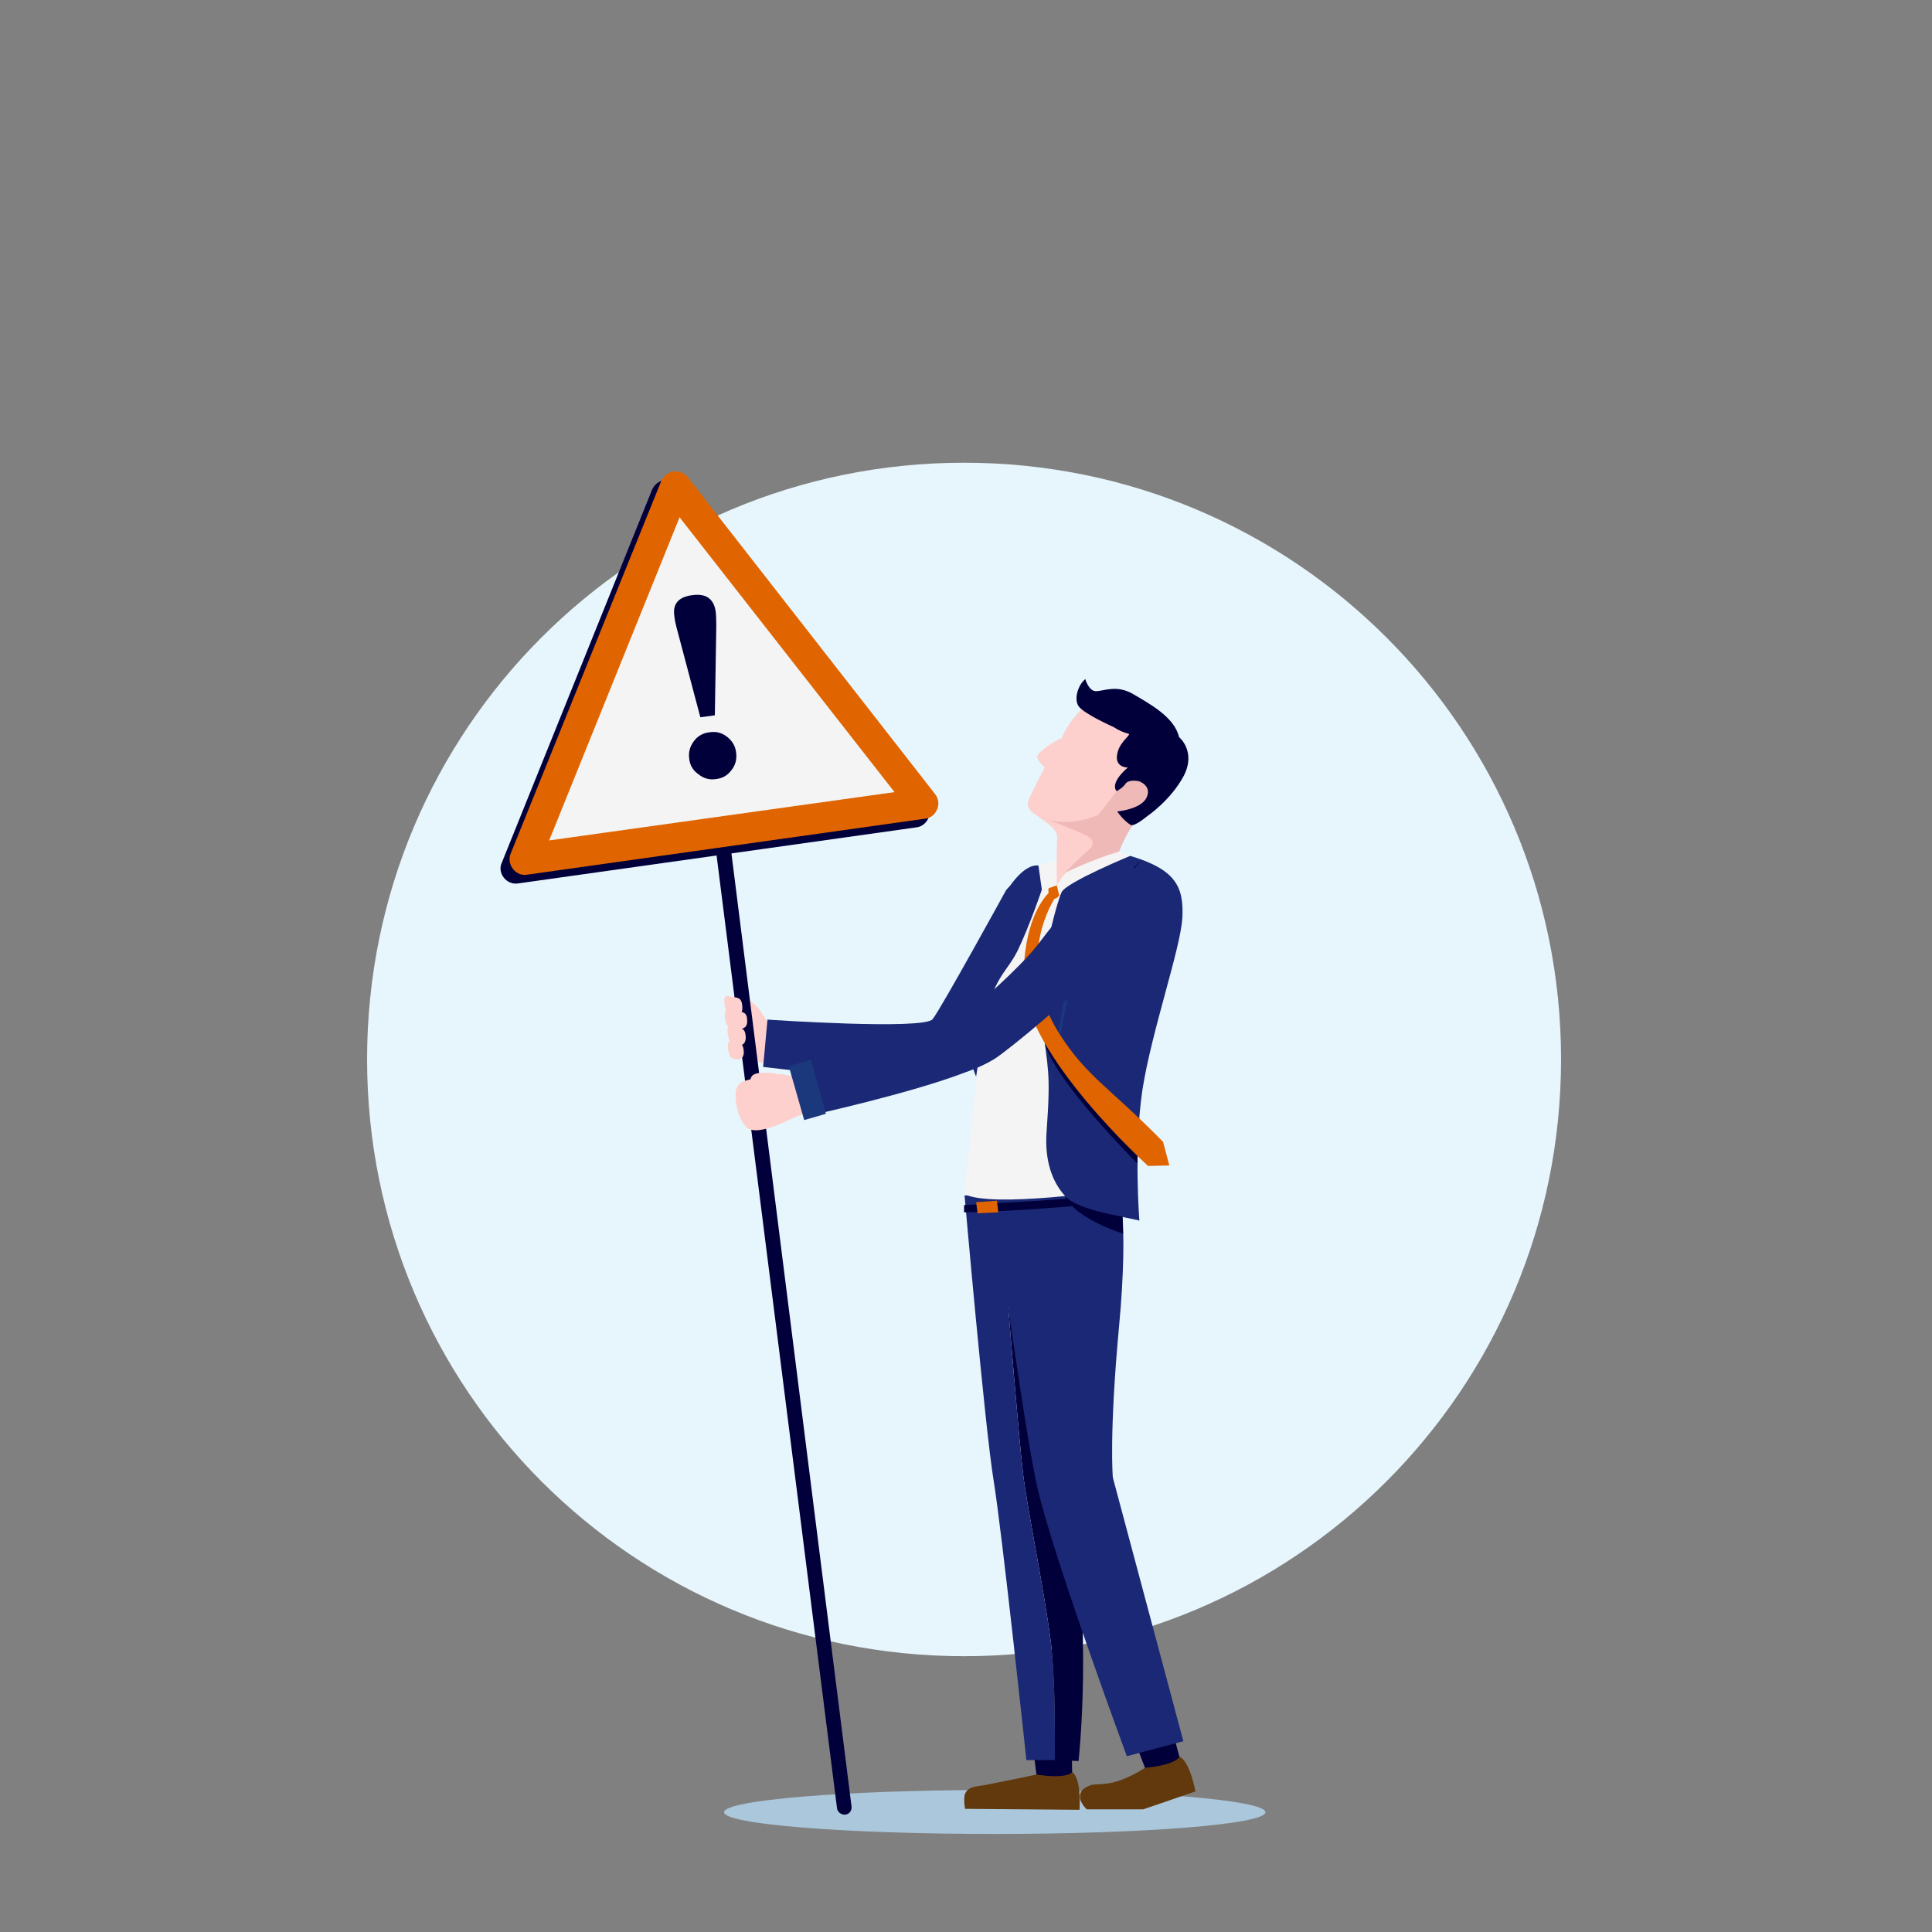
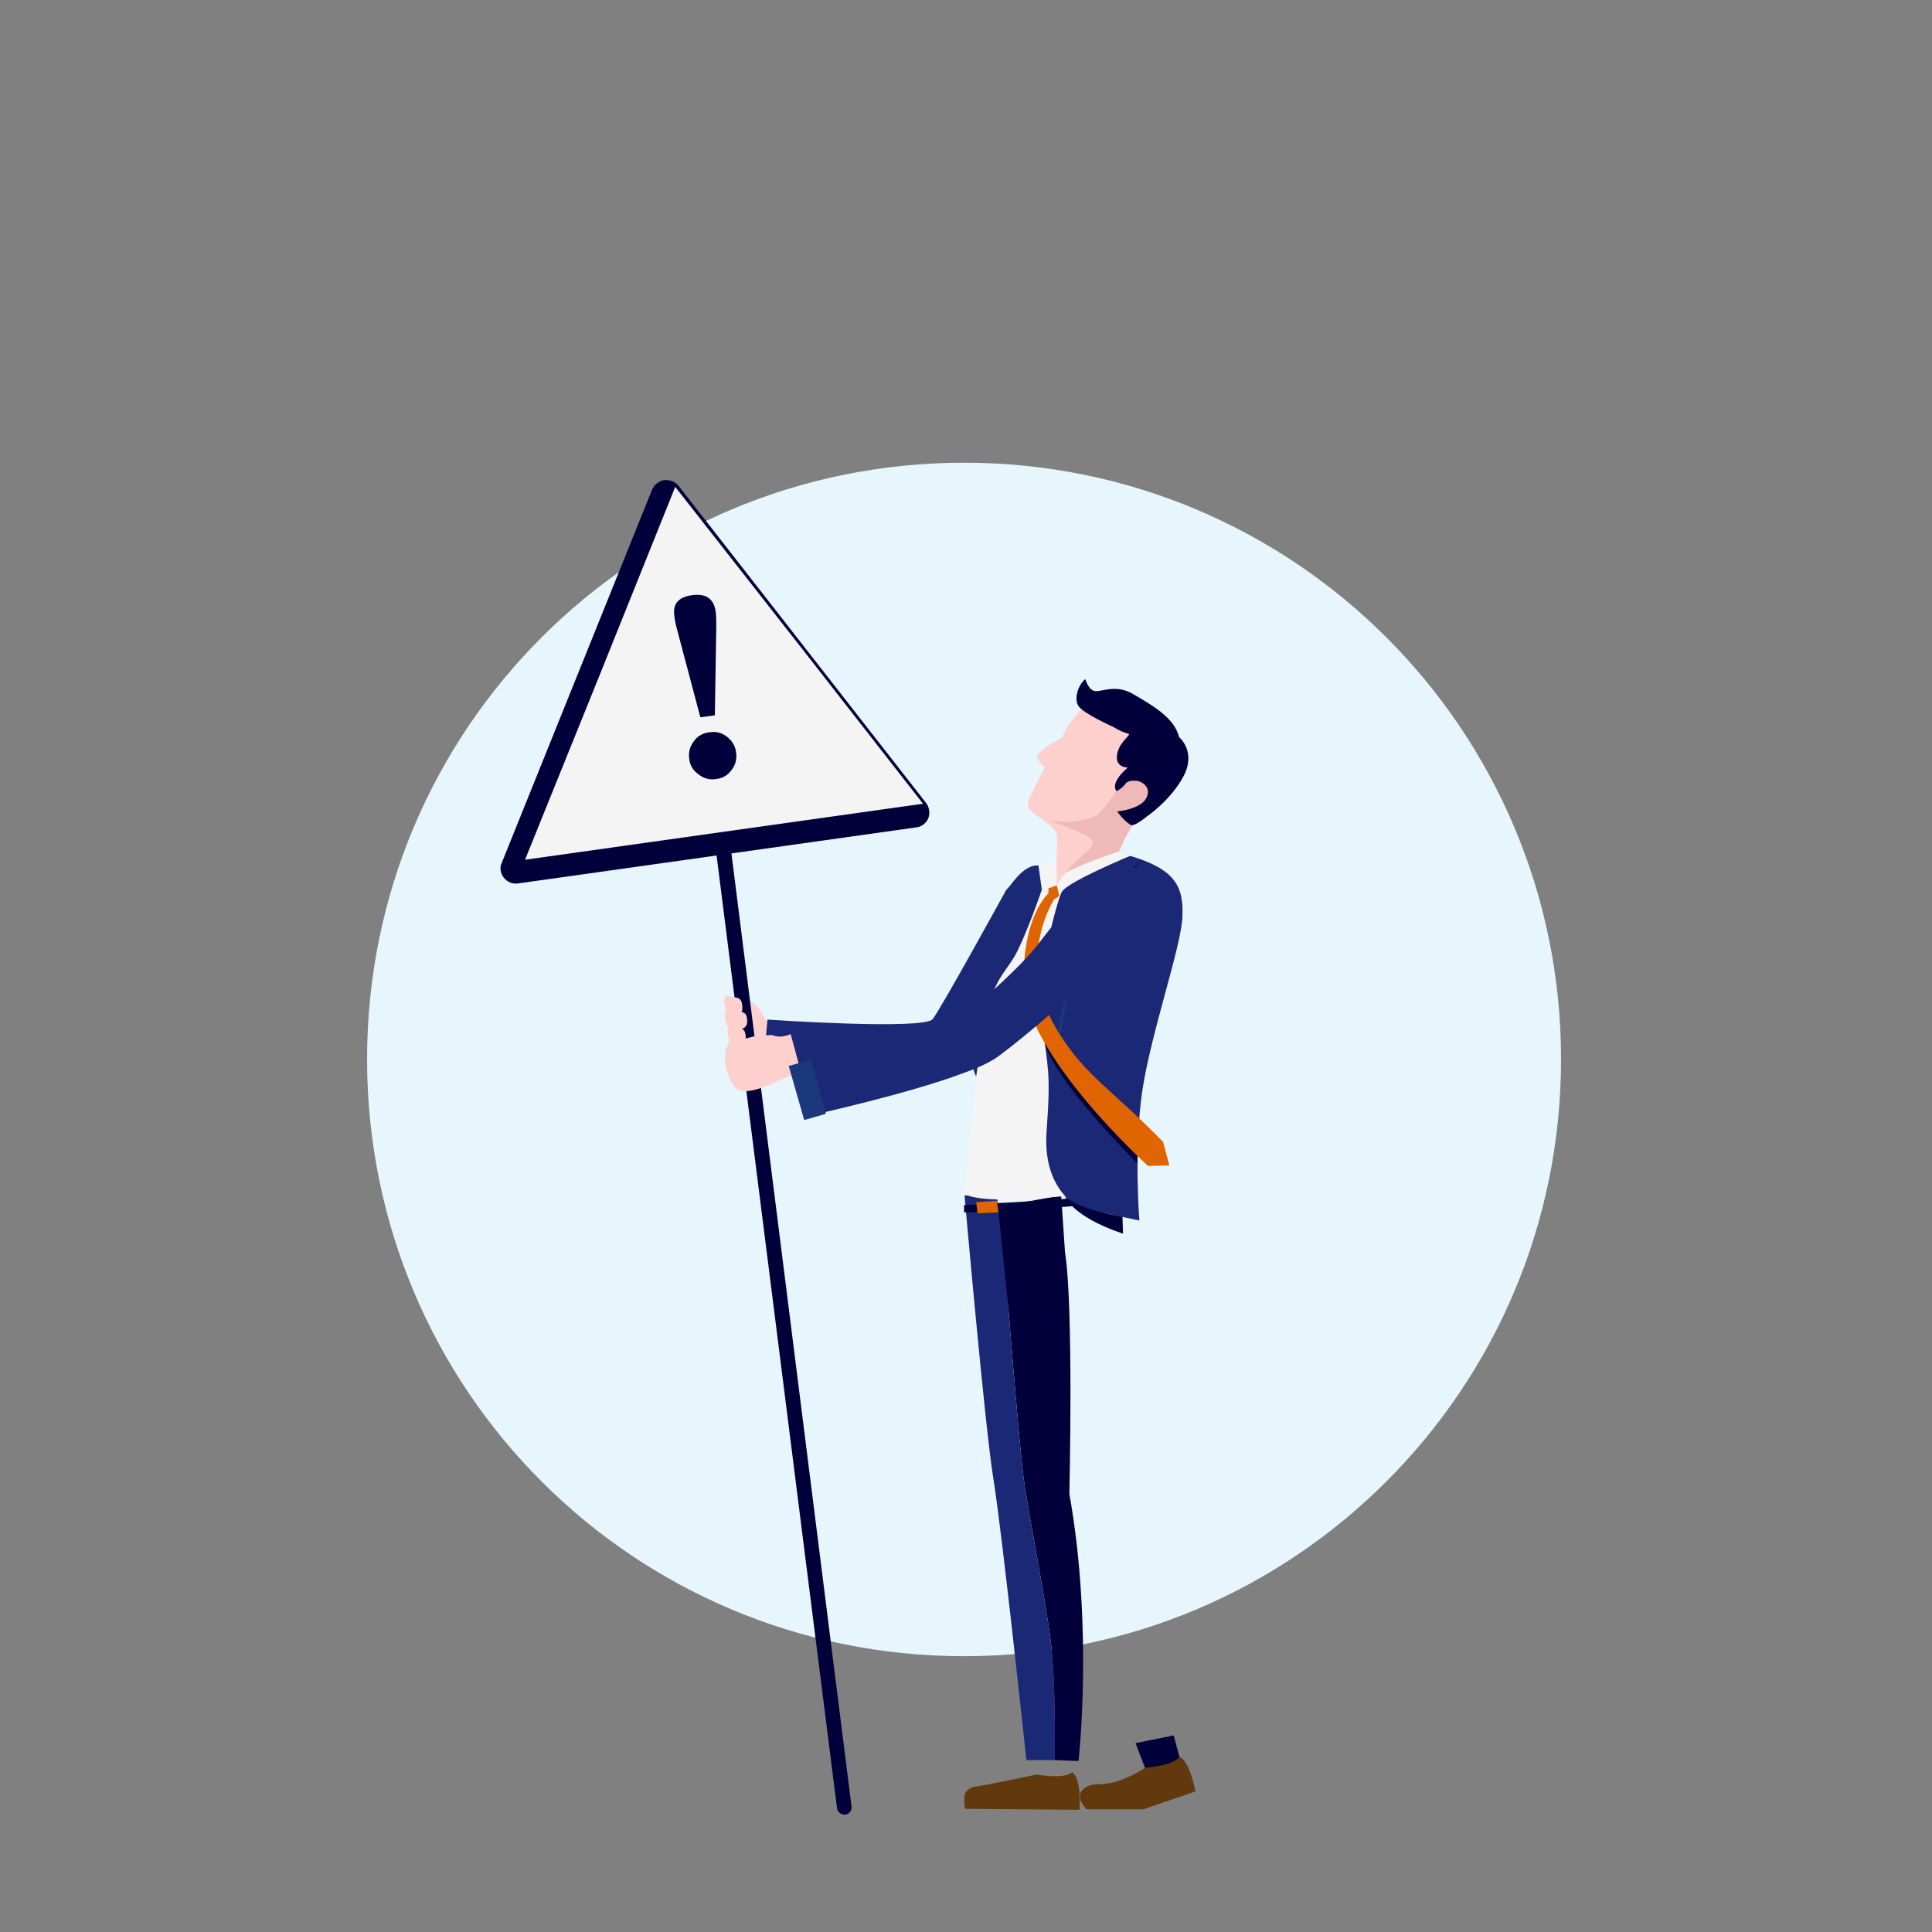
<svg xmlns="http://www.w3.org/2000/svg" viewBox="0 0 400 400" width="400" height="400">
  <rect x="0" y="0" width="400" height="400" fill="#808080" stroke="none" />
  <title>AdobeStock_450503765-ai</title>
  <style>		.s0 { fill: #e6f6fc } 		.s1 { fill: #abc7db } 		.s2 { fill: #fdd0cd } 		.s3 { fill: #01003b } 		.s4 { fill: #f4f4f4 } 		.s5 { fill: #e06500 } 		.s6 { fill: #1a2875 } 		.s7 { fill: #61390d } 		.s8 { fill: #1a387b } 		.s9 { fill: #efb9b7 } 	</style>
  <g id="People">
    <g id="&lt;Group&gt;">
      <path id="&lt;Path&gt;" class="s0" d="m199.6 342.9c-68.4 0-123.6-55.2-123.6-123.6 0-68.3 55.2-123.5 123.6-123.5 68.3 0 123.6 55.2 123.6 123.5 0 68.4-55.3 123.6-123.6 123.6z" />
      <g id="&lt;Group&gt;">
-         <path id="&lt;Path&gt;" class="s1" d="m205.9 379.7c-31 0-56-2-56-4.5 0-2.5 25-4.6 56-4.6 31 0 56.1 2.1 56.1 4.6 0 2.5-25.1 4.5-56.1 4.5z" />
        <g id="&lt;Group&gt;">
          <g id="&lt;Group&gt;">
            <g id="&lt;Group&gt;">
              <g id="&lt;Group&gt;">
                <path id="&lt;Path&gt;" class="s2" d="m158.7 220.3c-3.3-1.1-4-0.9-4-0.9l-1.8-13.3c0 0 3.1 0.9 4.6 3.3 1.4 2.3 3.1 4.6 3.1 4.6 0 0 0.9 7.1-1.9 6.3z" />
                <g id="&lt;Group&gt;">
                  <g id="&lt;Group&gt;">
                    <path id="&lt;Path&gt;" class="s3" d="m173.3 374.4l-32.6-257.9c-0.1-0.8 0.5-1.6 1.4-1.7 0.8-0.1 1.6 0.5 1.7 1.3l32.5 257.9c0.1 0.8-0.4 1.6-1.3 1.7q-0.1 0-0.3 0c-0.7-0.1-1.3-0.6-1.4-1.3z" />
                  </g>
                  <g id="&lt;Group&gt;">
                    <g id="&lt;Group&gt;">
                      <path id="&lt;Compound Path&gt;" fill-rule="evenodd" class="s3" d="m104.3 181.7c-0.7-0.9-0.9-2.1-0.4-3.1l31.1-77.2c0.5-1.1 1.4-1.8 2.5-2 1.2-0.1 2.3 0.3 3 1.2l25.6 32.8 25.6 32.8c0.7 0.9 0.9 2.1 0.5 3.2-0.4 1-1.4 1.8-2.5 1.9l-82.4 11.6c-1.2 0.2-2.3-0.3-3-1.2zm34.6-72.8l-27 66.9 71.4-10z" />
                    </g>
                    <path id="&lt;Path&gt;" class="s4" d="m165.5 133.6l25.6 32.8-41.2 5.8-41.2 5.8 15.6-38.6 15.5-38.6z" />
                    <g id="&lt;Group&gt;">
-                       <path id="&lt;Compound Path&gt;" fill-rule="evenodd" class="s5" d="m106.2 179.9c-0.7-0.9-0.9-2.1-0.5-3.1l31.2-77.2c0.4-1 1.4-1.8 2.5-2 1.1-0.1 2.3 0.3 3 1.2l25.6 32.8 25.6 32.8c0.7 0.9 0.9 2.1 0.4 3.2-0.4 1-1.3 1.8-2.5 1.9l-82.4 11.6c-1.1 0.2-2.2-0.3-2.9-1.2zm34.5-72.8l-27 66.9 71.5-10z" />
-                     </g>
+                       </g>
                    <g id="&lt;Group&gt;">
                      <path id="&lt;Compound Path&gt;" class="s3" d="m151.4 159.5q-1.2 1.6-3.2 1.8-2 0.3-3.6-1-1.7-1.2-1.9-3.2-0.3-2 1-3.7 1.2-1.6 3.3-1.8 2-0.3 3.6 1 1.6 1.3 1.8 3.2 0.3 2.1-1 3.7zm-6.4-11l-4.8-18.1q-0.5-1.8-0.6-3-0.5-3.7 3.9-4.2 4.2-0.5 4.7 3.6 0.1 0.9 0.1 2.8l-0.3 18.5z" />
                    </g>
                  </g>
                </g>
                <g id="&lt;Group&gt;">
                  <path id="&lt;Path&gt;" class="s2" d="m150.6 206.2c2.1 0.5 3 0 3.1 2.4 0.1 2.3-2.4 1.5-3 1.2-0.6-0.4-1.3-3.9-0.1-3.6z" />
                  <path id="&lt;Path&gt;" class="s2" d="m151.2 212.5c2.2 0.5 3.1 0 3.2 2.3 0 2.4-2.5 1.6-3 1.2-0.6-0.3-1.3-3.8-0.2-3.5z" />
                  <path id="&lt;Path&gt;" class="s2" d="m151.3 215.6c1.8 0.5 2.6 0.1 2.7 2.2 0 2.2-2.1 1.5-2.6 1.2-0.6-0.4-1.2-3.7-0.1-3.4z" />
                  <path id="&lt;Path&gt;" class="s2" d="m150.8 209.1c2.7 0.5 3.9 0 3.9 2.3 0.1 2.4-3 1.6-3.8 1.3-0.7-0.4-1.5-3.9-0.1-3.6z" />
                </g>
              </g>
              <path id="&lt;Path&gt;" class="s6" d="m217.6 186.4c5 8.1-3.3 16-3.3 16 0 0-12.2 17.3-19.6 20.8-3.4 1.7-36.7-2.3-36.7-2.3l0.9-9.8c0 0 32.4 2.2 34.2-0.1 1.8-2.3 15.2-26.7 15.2-26.7 0 0 4.4-6 9.3 2.1z" />
              <g id="&lt;Group&gt;">
-                 <path id="&lt;Path&gt;" class="s3" d="m221.9 362.3l0.1 5.9-7.3 0.1-0.8-6.3z" />
                <path id="&lt;Path&gt;" class="s7" d="m223.5 374.7l-23.7-0.2c0 0-0.3-1.6-0.1-2.8 0.3-1.1 1.1-1.7 2.8-1.9 1.7-0.2 12.1-2.4 12.1-2.4 6.4 1 7.4-0.5 7.4-0.5 2 1.5 1.5 7.8 1.5 7.8z" />
              </g>
              <g id="&lt;Group&gt;">
                <path id="&lt;Path&gt;" class="s3" d="m243 359.3l1.5 5.6-7.1 2-2.3-6z" />
                <path id="&lt;Path&gt;" class="s7" d="m247.5 370.9l-10.8 3.7h-11.7c0 0-1.4-1.3-1.4-2.5-0.1-1.2 0.6-1.9 2.2-2.5 0.7-0.3 3.1 0 5.5-0.8 2.9-0.9 5.8-2.8 5.8-2.8 6.5-0.6 7.1-2.3 7.1-2.3 2.2 1 3.3 7.2 3.3 7.2z" />
              </g>
              <path id="&lt;Path&gt;" class="s3" d="m211.8 305c-0.9-7.5-3-33.8-3-33.8l-2.9-21.2 13.8-2.5 0.8 11.8c1.8 11.2 0.9 50 0.9 50 5 27.9 1.9 55.3 1.9 55.3l-4.9-0.2c0-4.9 0.1-16.2-0.8-24.1-1.3-10.6-4.9-27.7-5.8-35.3z" />
              <path id="&lt;Path&gt;" class="s6" d="m205.7 306.4c-1.8-11-6-58.9-6-58.9h6.7l2.4 23.7c0 0 2.1 26.3 3 33.8 0.9 7.6 4.5 24.7 5.8 35.3 0.9 7.9 0.8 19.2 0.8 24.1h-5.9c0 0-5-47-6.8-58z" />
-               <path id="&lt;Path&gt;" class="s6" d="m231.5 244.7c0 0 2.3 7.3 0.2 29.8-2.1 22.5-1.3 31.4-1.3 31.4l14.6 54.6-11.7 3.1c0 0-15.7-42.4-18.7-56.4-1.6-7.5-3.9-23-5.8-36l-3.2-23.7z" />
              <path id="&lt;Path&gt;" class="s6" d="m207.9 268.7c-1.5-10.5-2.6-19.2-2.6-19.2z" />
              <g id="&lt;Group&gt;">
                <path id="&lt;Path&gt;" class="s3" d="m206.4 249.1c0 0 14.5-0.7 22.7-1.7 0 0 0.4 0.6 0 1.7 0 0-17.3 1.7-29.5 1.9v-1.5z" />
                <path id="&lt;Path&gt;" class="s5" d="m202.1 248.9l4.3-0.3 0.3 2.4-4.3 0.2z" />
              </g>
              <path id="&lt;Path&gt;" class="s4" d="m231.7 176.3c0 0 11.6 4.1 12.3 9.1 0.7 4.9-9.9 44.1-13.4 61 0 0-25.3 3.8-31 0.8 0 0 3.1-30.2 4.8-40.1 1.7-9.8 0-27 14.7-28.9 6.5-0.9 12.6-1.9 12.6-1.9z" />
              <path id="&lt;Path&gt;" class="s6" d="m244.8 189.9c-0.3 6.3-6.4 23.6-8.3 35.9-1.8 12.4-0.6 26.9-0.6 26.9l-12.1-2.6c0 0-8.1-3.3-7.1-16 0.9-12.7 0.2-12.3-0.9-22.6-1.1-10.4 3-24.6 4-26.8 1.1-2.1 14.2-7.5 14.2-7.5 9.4 2.8 11.1 6.4 10.8 12.7z" />
              <path id="&lt;Path&gt;" class="s6" d="m215 179.2l0.7 5c0 0-2.5 7.4-5 12.6-2.5 5.1-5.9 5.7-7.7 19.9l-0.9 6.2c0 0-2.5-5-1.8-15.1 0.8-10.1 8.6-29.3 14.7-28.6z" />
              <path id="&lt;Path&gt;" class="s3" d="m223.9 192.4h-5.1l3.8-0.9 13.8-13.5z" />
              <path id="&lt;Path&gt;" class="s8" d="m222.8 198.2l-5.7 28 4.7-28.7-3-5.1z" />
              <path id="&lt;Path&gt;" class="s3" d="m220.4 247.5c0 0 1.2 2.5 12 4.4l0.1 3.5c0 0-9.9-3-12.1-7.9z" />
              <g id="&lt;Group&gt;">
                <path id="&lt;Path&gt;" class="s3" d="m235.5 240.9c0 0-16.7-16.6-19.2-24.8 0 0 14.5 18.1 19.2 22.5z" />
                <path id="&lt;Path&gt;" class="s5" d="m217.1 184.9c-0.1-0.5 0-1 0-1l1.7-0.6 0.5 2.1c0 0-0.4 0.6-1 0.7-1.1 1.8-8 13.9 1.2 28.2 5.7 8.8 10.2 10.8 21.3 22.1l1.3 4.9-4.4 0.1c0 0-25.7-23.2-25.8-38.5 0-11.7 3.8-16.6 5.2-18z" />
              </g>
              <g id="&lt;Group&gt;">
                <g id="&lt;Group&gt;">
                  <path id="&lt;Path&gt;" class="s2" d="m243.9 154.7c2.4 5.1-2 10.9-6.8 14-4.8 3.1-5 6.4-5 6.4-3.9-0.5-7.2 3.6-9.3 4.1-2.1 0.6-4 4.1-4 4.1 0 0-0.1-7.7 0.1-9.7 0.2-2.1-3.3-4-5-5.3-1.7-1.3-1.1-2.5-0.3-4.1 0.7-1.5 2.7-5.3 2.7-5.3 0 0-2-1.8-1.5-2.5 1.3-1.9 5-3.6 5-3.6 2.7-6 6.9-8 6.9-8 5.8-3.6 14.8 4.8 17.2 9.9z" />
                  <path id="&lt;Path&gt;" class="s9" d="m234.7 170.6c-1.6 2.1-3 5.7-3 5.7-5.7 1.7-11.2 4.4-11.2 4.4 0 0 3.3-3.5 4.9-4.7 0.5-0.5 1.6-1.6 0-2.7-1.5-1.1-10.4-4.3-10.4-4.3 5.6 2.6 11.5 0.1 12.2-0.2 0.7-0.3 7.2-9.5 7.2-9.5 0.3 0.1 6.2 1.4 6.2 1.4 0 0-4.3 7.8-5.9 9.9z" />
                </g>
                <path id="&lt;Path&gt;" class="s3" d="m224.7 140.6c0 0 0.7 2.5 2.2 2.5 1.6 0 4.3-1.4 7.7 0.6 3.4 2 8.6 4.8 9.5 8.9 0 0 3.6 2.9 1 8-2.7 5.1-7.6 8.4-7.6 8.4-1.1 0.9-2.8 2.1-3.4 1.8-1.6-1-2.8-2.8-2.8-2.8 0 0 4.7-0.4 6-2.7 1.3-2.4-1.1-3.5-1.7-3.6-0.6-0.1-2.1-0.2-2.6 0.6-0.5 0.8-1.8 1.5-1.8 1.5 0 0-1.7-1.4 2.3-4.9 0 0-3 0.1-2.1-3.2 0.6-2.3 3-3.7 2.2-3.8-0.9-0.2-2-0.7-3.1-1.4 0 0-6.1-2.7-7.2-4.3-1-1.5-0.1-4.4 1.4-5.6z" />
              </g>
              <g id="&lt;Group&gt;">
                <g id="&lt;Group&gt;">
                  <path id="&lt;Path&gt;" class="s6" d="m205.8 219.3c-2.8 1.7-5.9 2.7-5.9 2.7-11.4 4.4-32.4 9-32.4 9l-2.7-9.8c0 0 34-10 36.2-12.1 1.5-1.3 9.6-8.2 13.7-13.3 2.3-2.9 13.2-18.6 22.4-15.8 0.3 0.1 4.2 4 3.7 5.7-2.7 7.8-9.7 10.5-13 14.5-4.5 5.2-19.2 17.4-22 19.1z" />
                </g>
                <g id="&lt;Group&gt;">
-                   <path id="&lt;Path&gt;" class="s2" d="m165.9 222.2l2.2 8.1c0 0-1.6 0-4.8 1.6-4.4 2.1-7.5 2.7-8.7 1.5-1.7-1.7-2.4-4.6-2.3-7 0-0.9 0.4-1.8 1.1-2.3 0.6-0.4 5.6-1.6 5.6-1.6l3.1-0.1c0 0 0.8 0.4 2 0.3 1.3-0.2 1.8-0.5 1.8-0.5z" />
+                   <path id="&lt;Path&gt;" class="s2" d="m165.9 222.2c0 0-1.6 0-4.8 1.6-4.4 2.1-7.5 2.7-8.7 1.5-1.7-1.7-2.4-4.6-2.3-7 0-0.9 0.4-1.8 1.1-2.3 0.6-0.4 5.6-1.6 5.6-1.6l3.1-0.1c0 0 0.8 0.4 2 0.3 1.3-0.2 1.8-0.5 1.8-0.5z" />
                  <path id="&lt;Path&gt;" class="s8" d="m167.9 219.4l3.1 11.2-4.5 1.3-3.2-11.2z" />
                  <path id="&lt;Path&gt;" class="s2" d="m155.4 224.2c-0.4-2.3 2.2-2.1 3.5-2.1 1.3 0 2.4 0.4 2.4 0.4 0 0-5.4 4-5.9 1.7z" />
                </g>
              </g>
            </g>
          </g>
        </g>
      </g>
    </g>
  </g>
</svg>